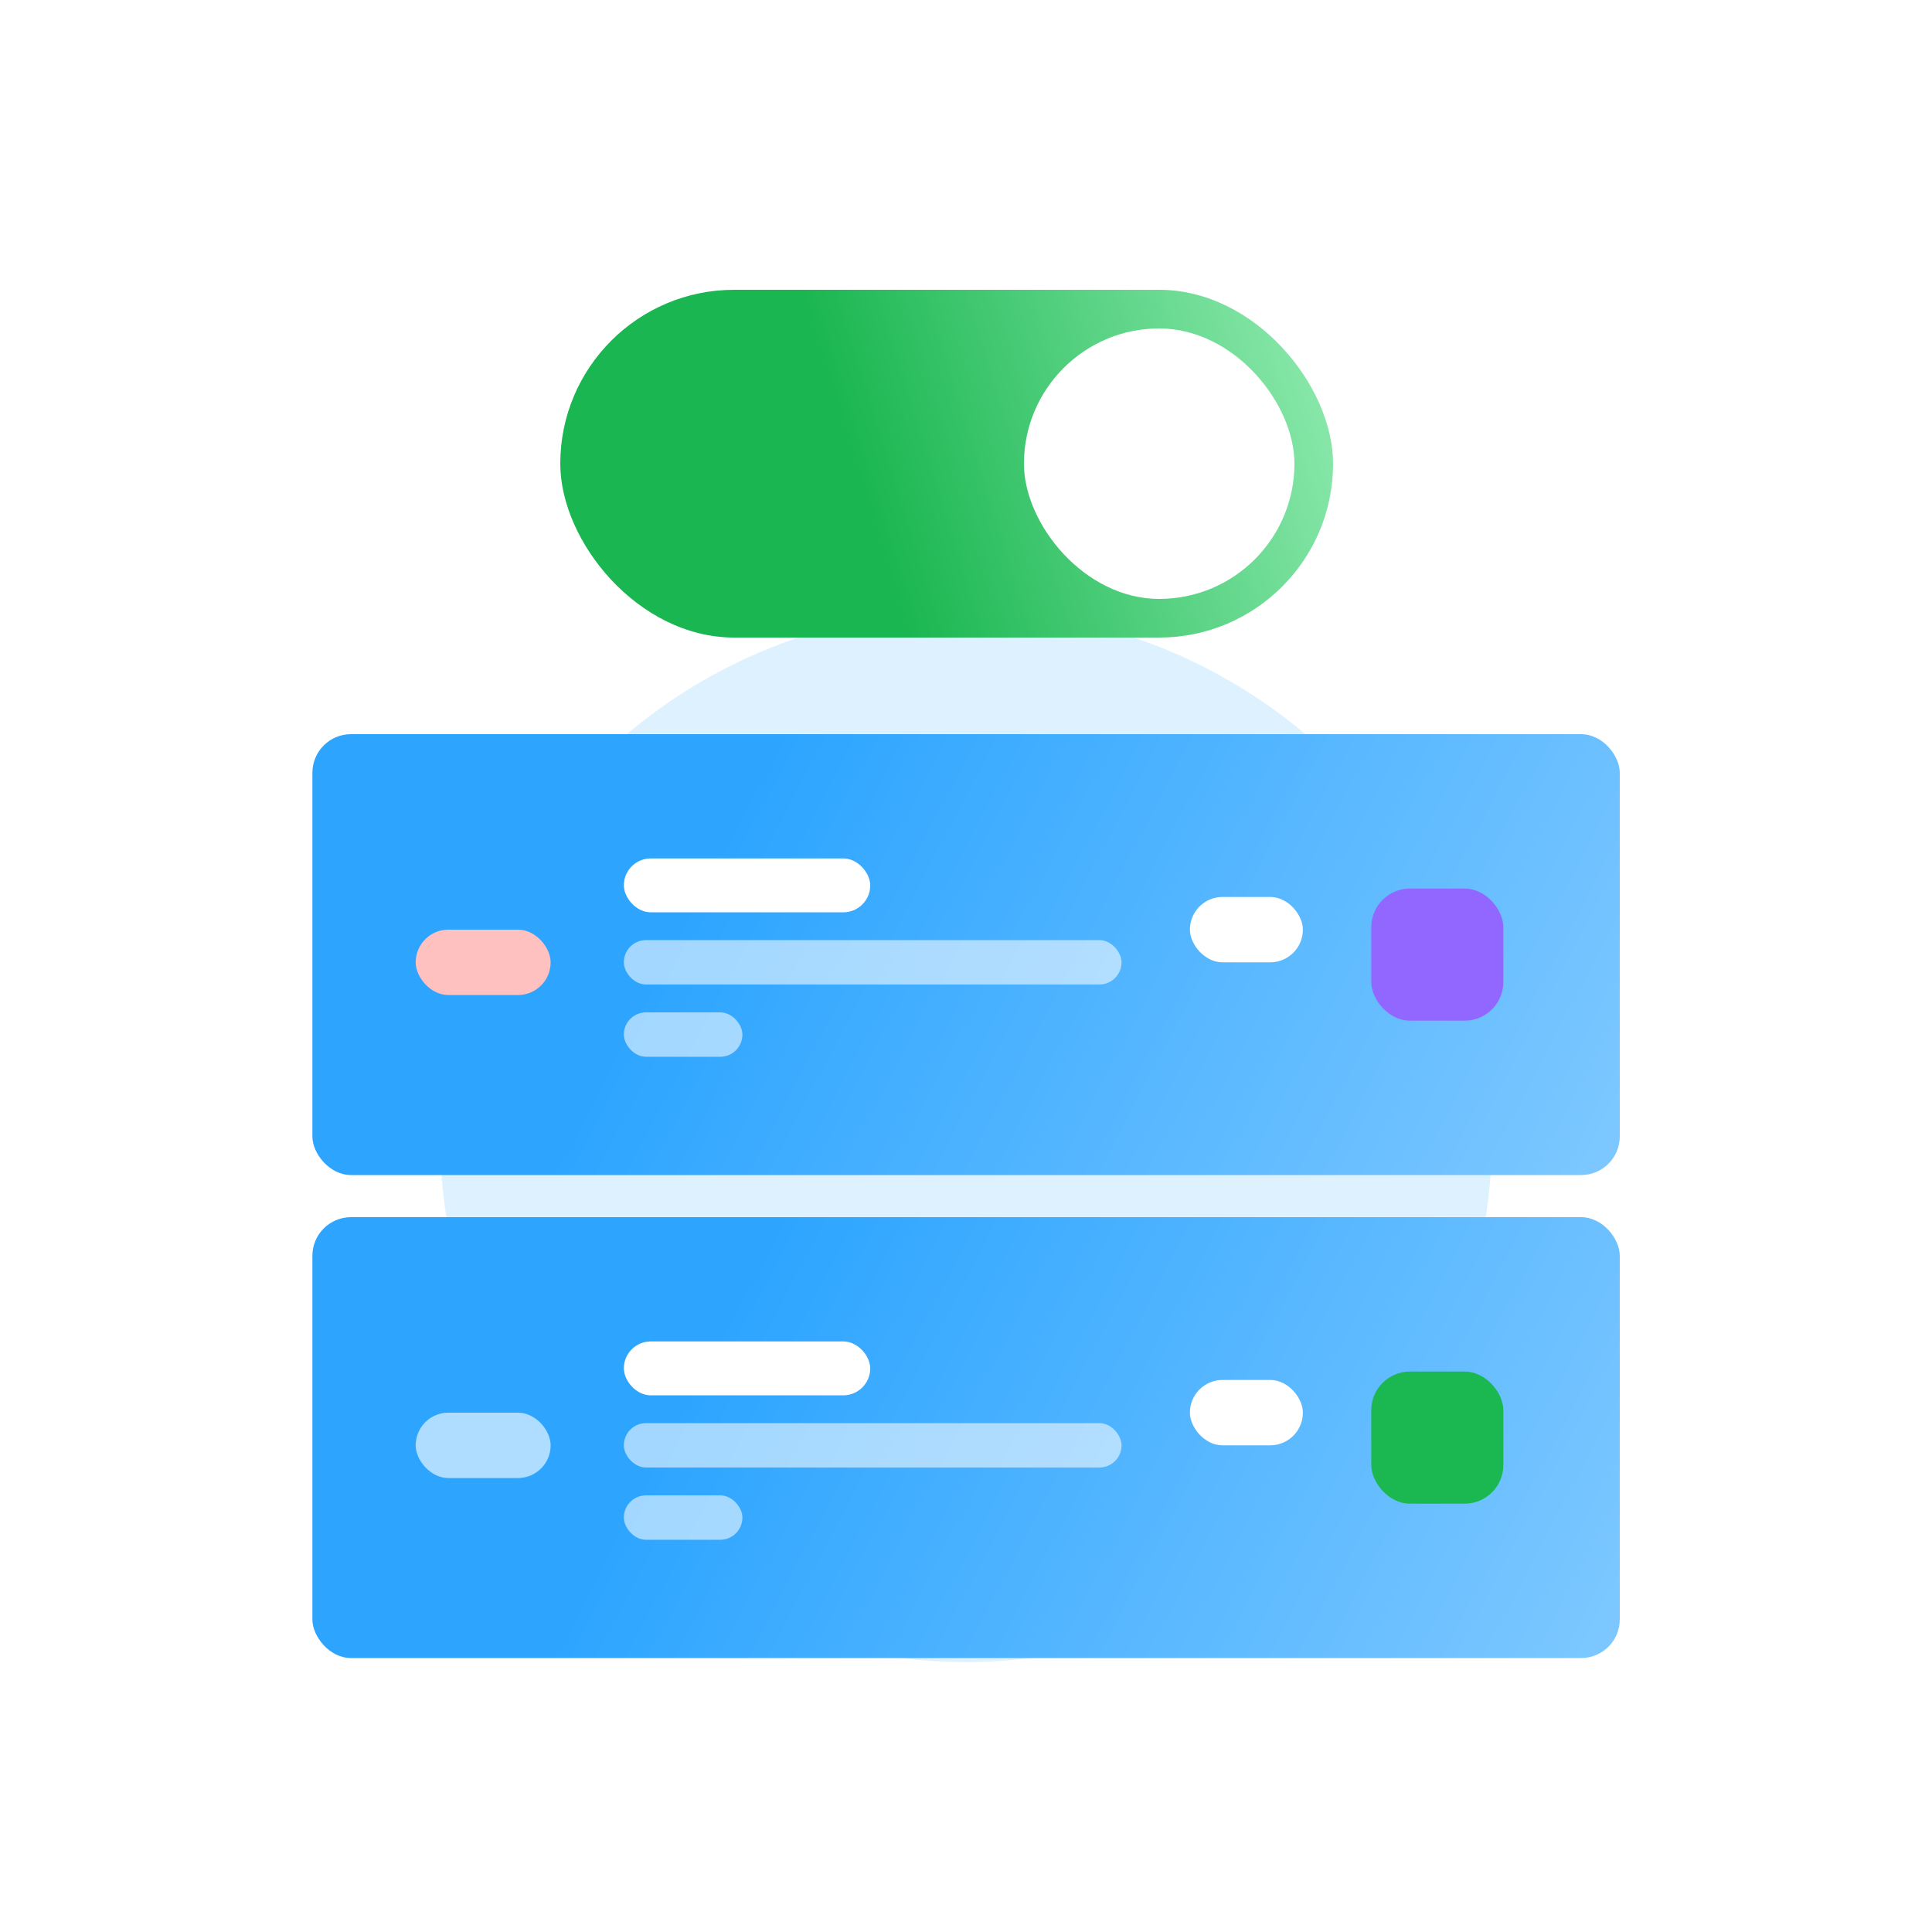
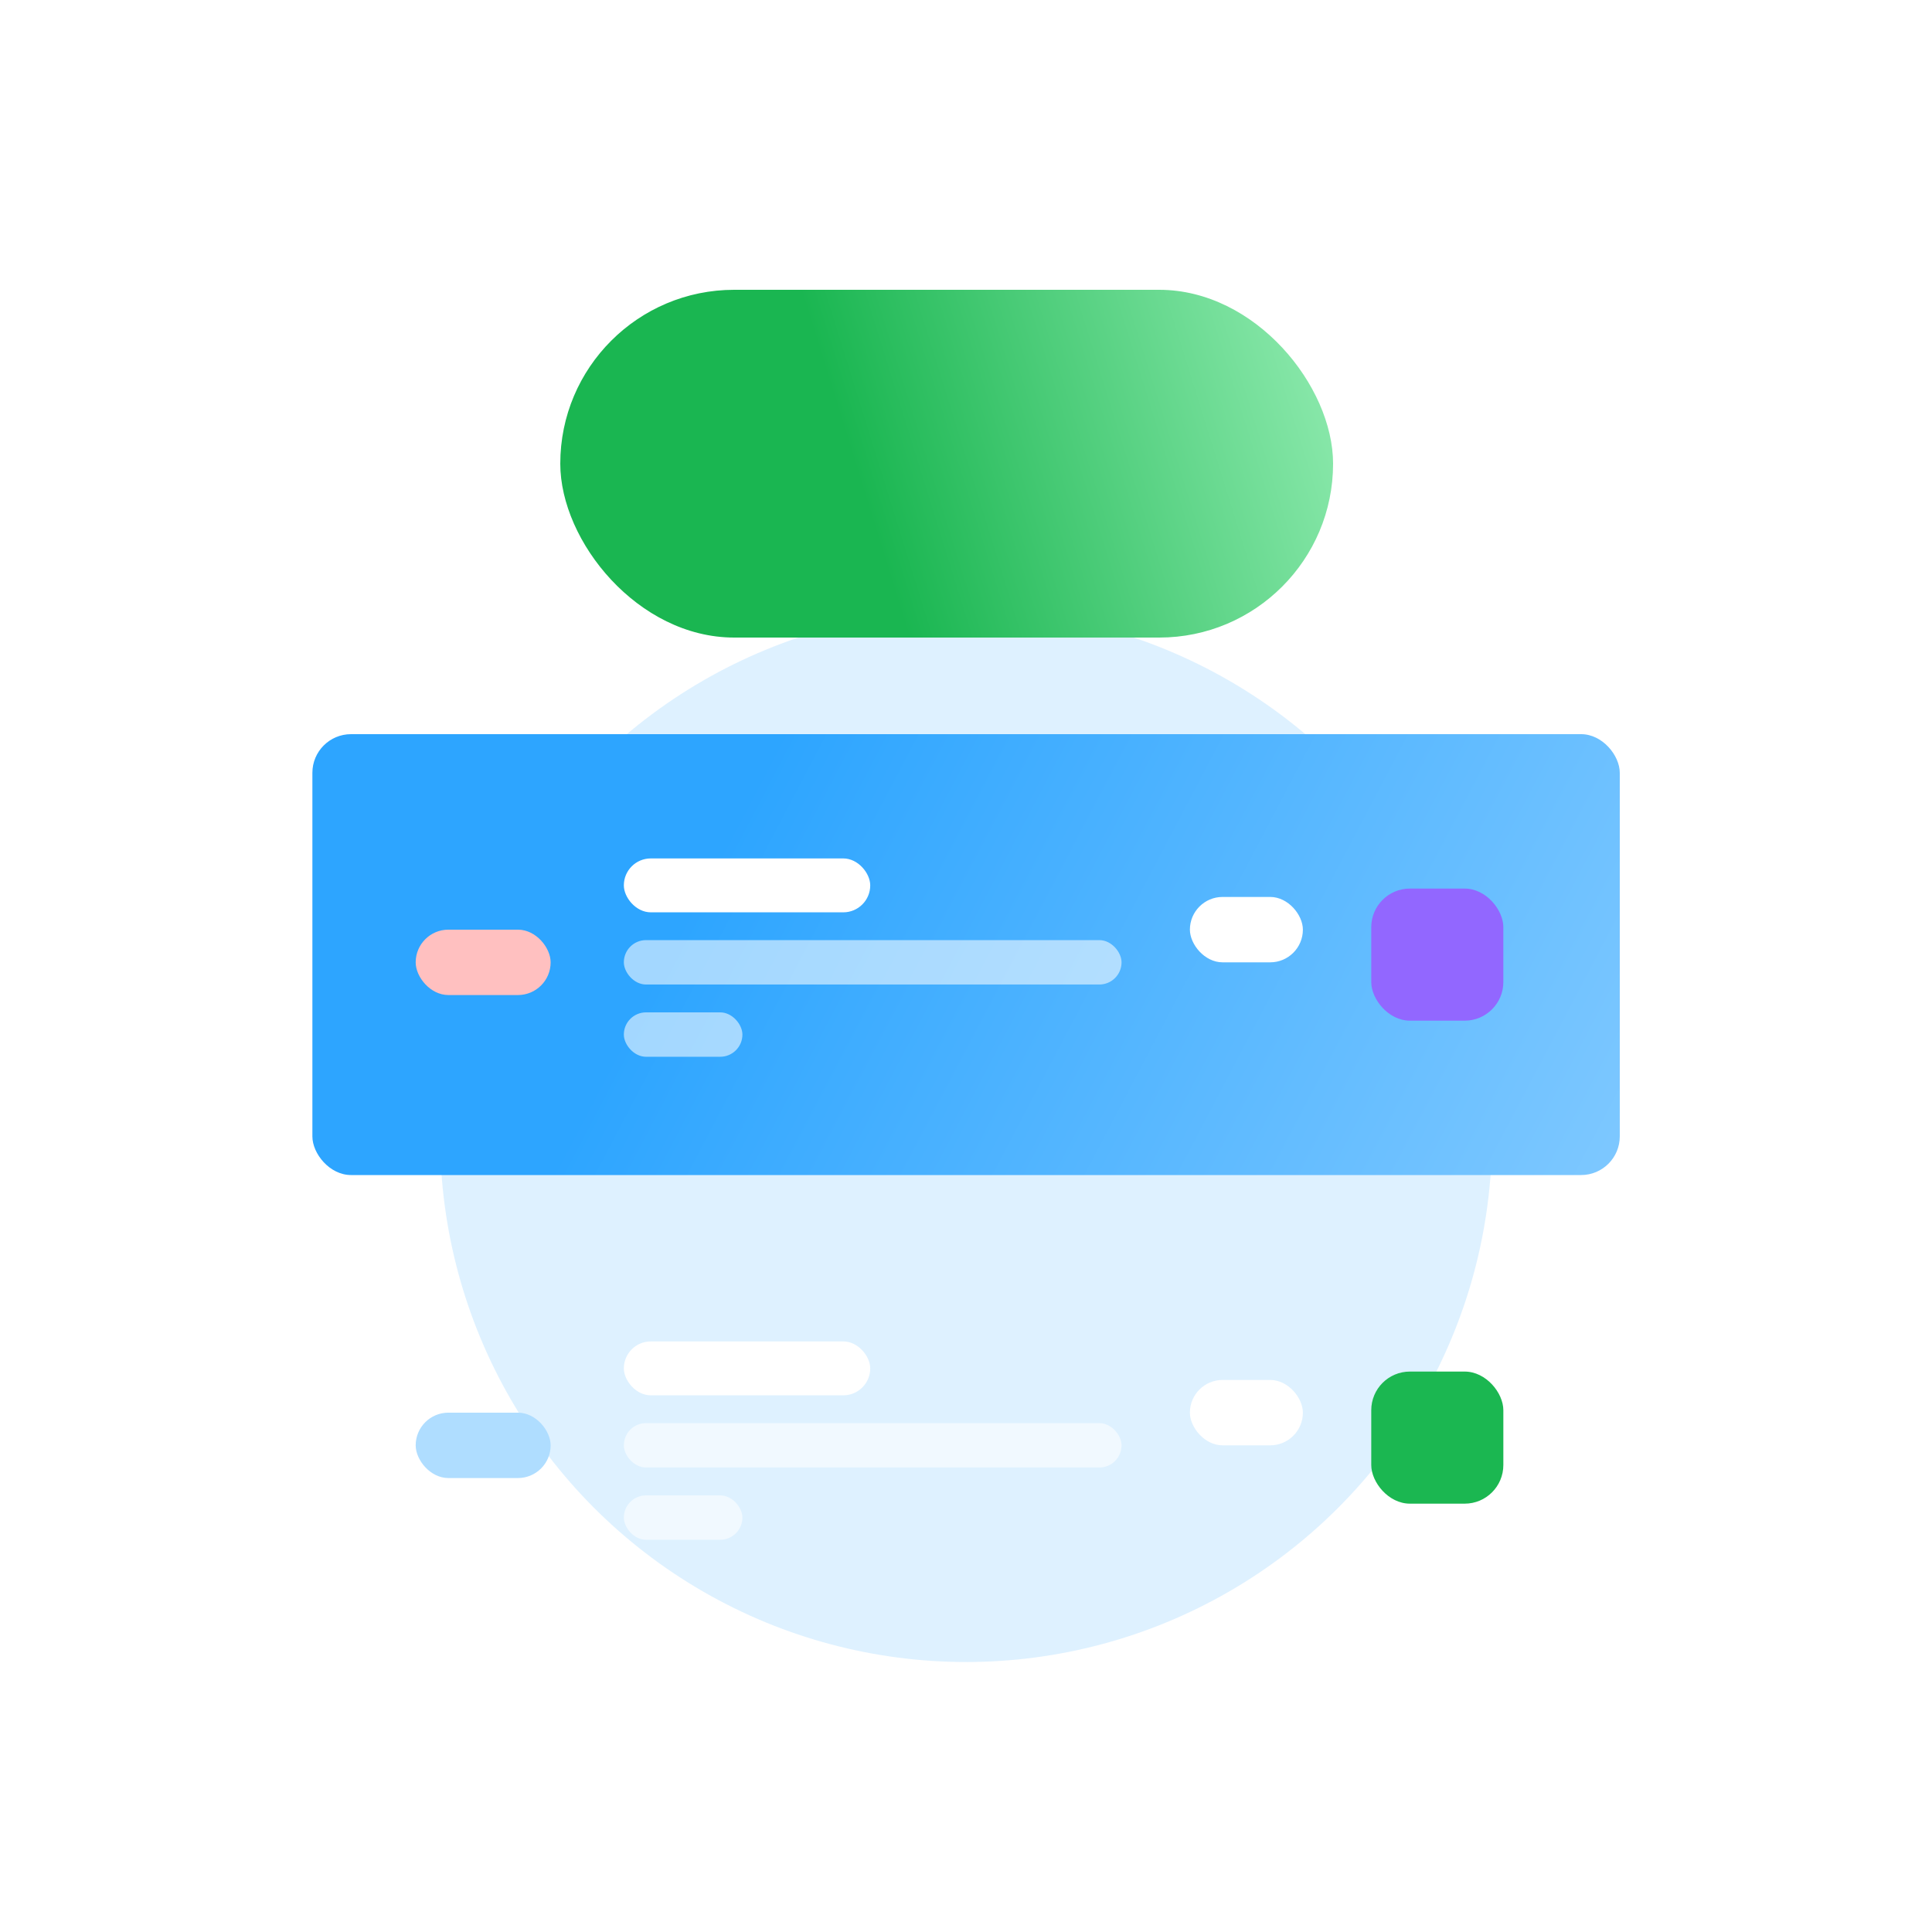
<svg xmlns="http://www.w3.org/2000/svg" width="60" height="60" viewBox="0 0 100 100" fill="none">
  <g clip-path="url(#clip0_3809_7408)">
-     <path d="M100 0H0V100H100V0Z" fill="white" />
+     <path d="M100 0H0V100H100Z" fill="white" />
    <g opacity="0.28" filter="url(#filter0_f_3809_7408)">
      <circle cx="50.004" cy="58.803" r="27.223" fill="#8ACDFF" />
    </g>
    <rect x="29" y="15" width="40" height="18" rx="9" fill="url(#paint0_linear_3809_7408)" />
-     <rect x="53" y="17" width="14" height="14" rx="7" fill="white" />
    <rect x="16.169" y="38" width="67.67" height="22.82" rx="2" fill="url(#paint1_linear_3809_7408)" />
    <rect x="21.516" y="48.119" width="6.985" height="3.384" rx="1.692" fill="#FFC0C0" />
    <rect x="61.589" y="46.426" width="5.848" height="3.384" rx="1.692" fill="white" />
    <rect x="70.976" y="45.992" width="6.837" height="6.837" rx="2" fill="#9267FF" />
    <rect x="32.29" y="44.432" width="12.753" height="2.79" rx="1.395" fill="white" />
    <rect x="32.29" y="48.66" width="25.761" height="2.298" rx="1.149" fill="white" fill-opacity="0.56" />
    <rect x="32.29" y="52.4" width="6.137" height="2.298" rx="1.149" fill="white" fill-opacity="0.56" />
-     <rect x="16.169" y="63" width="67.67" height="22.82" rx="2" fill="url(#paint2_linear_3809_7408)" />
    <rect x="21.516" y="73.119" width="6.985" height="3.384" rx="1.692" fill="#AFDDFF" />
    <rect x="61.589" y="71.426" width="5.848" height="3.384" rx="1.692" fill="white" />
    <rect x="70.976" y="70.992" width="6.837" height="6.837" rx="2" fill="#1BB751" />
    <rect x="32.29" y="69.432" width="12.753" height="2.79" rx="1.395" fill="white" />
    <rect x="32.29" y="73.66" width="25.761" height="2.298" rx="1.149" fill="white" fill-opacity="0.56" />
    <rect x="32.29" y="77.4" width="6.137" height="2.298" rx="1.149" fill="white" fill-opacity="0.56" />
  </g>
  <defs>
    <filter id="filter0_f_3809_7408" x="16.264" y="25.063" width="67.48" height="67.48" filterUnits="userSpaceOnUse" color-interpolation-filters="sRGB">
      <feFlood flood-opacity="0" result="BackgroundImageFix" />
      <feBlend mode="normal" in="SourceGraphic" in2="BackgroundImageFix" result="shape" />
      <feGaussianBlur stdDeviation="3.259" result="effect1_foregroundBlur_3809_7408" />
    </filter>
    <linearGradient id="paint0_linear_3809_7408" x1="44" y1="23.357" x2="78.373" y2="12.663" gradientUnits="userSpaceOnUse">
      <stop stop-color="#1AB651" />
      <stop offset="1" stop-color="#BDFFD4" />
    </linearGradient>
    <linearGradient id="paint1_linear_3809_7408" x1="40.398" y1="38" x2="83.838" y2="60.82" gradientUnits="userSpaceOnUse">
      <stop stop-color="#2DA5FF" />
      <stop offset="1" stop-color="#7EC8FF" />
    </linearGradient>
    <linearGradient id="paint2_linear_3809_7408" x1="40.398" y1="63" x2="83.838" y2="85.82" gradientUnits="userSpaceOnUse">
      <stop stop-color="#2DA5FF" />
      <stop offset="1" stop-color="#7EC8FF" />
    </linearGradient>
    <clipPath id="clip0_3809_7408">
      <rect width="100" height="100" rx="14.664" fill="white" />
    </clipPath>
  </defs>
</svg>